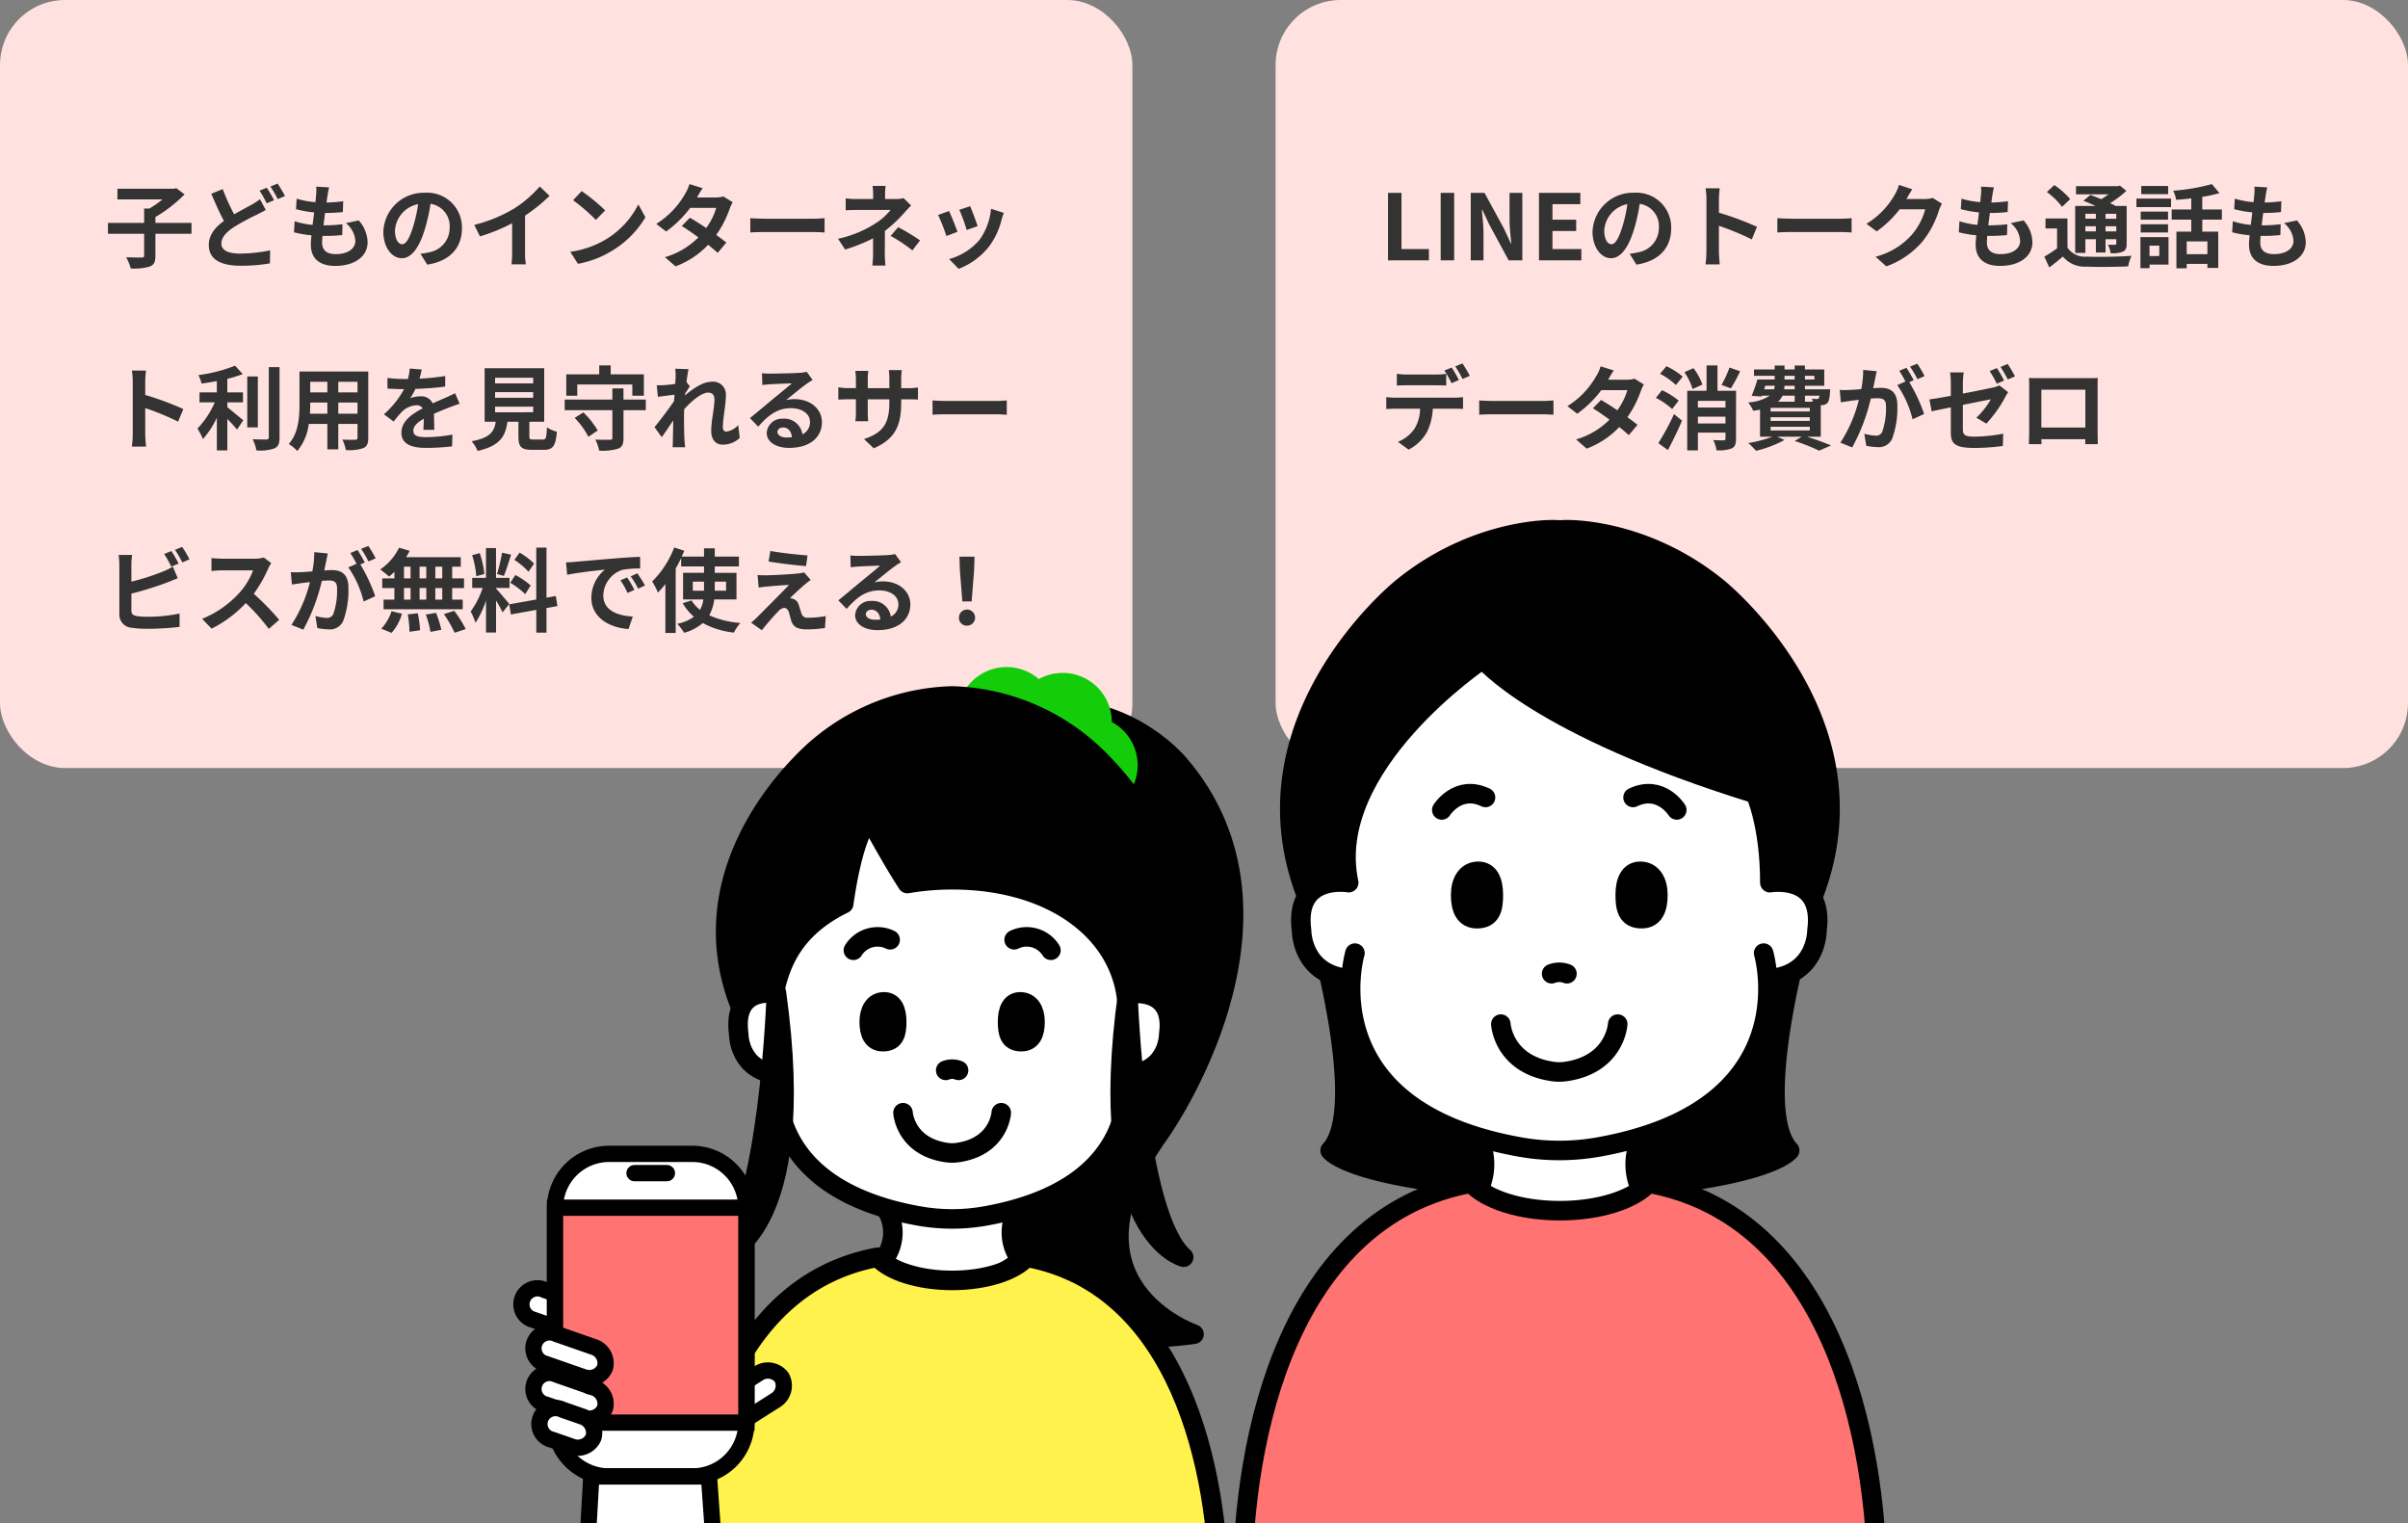
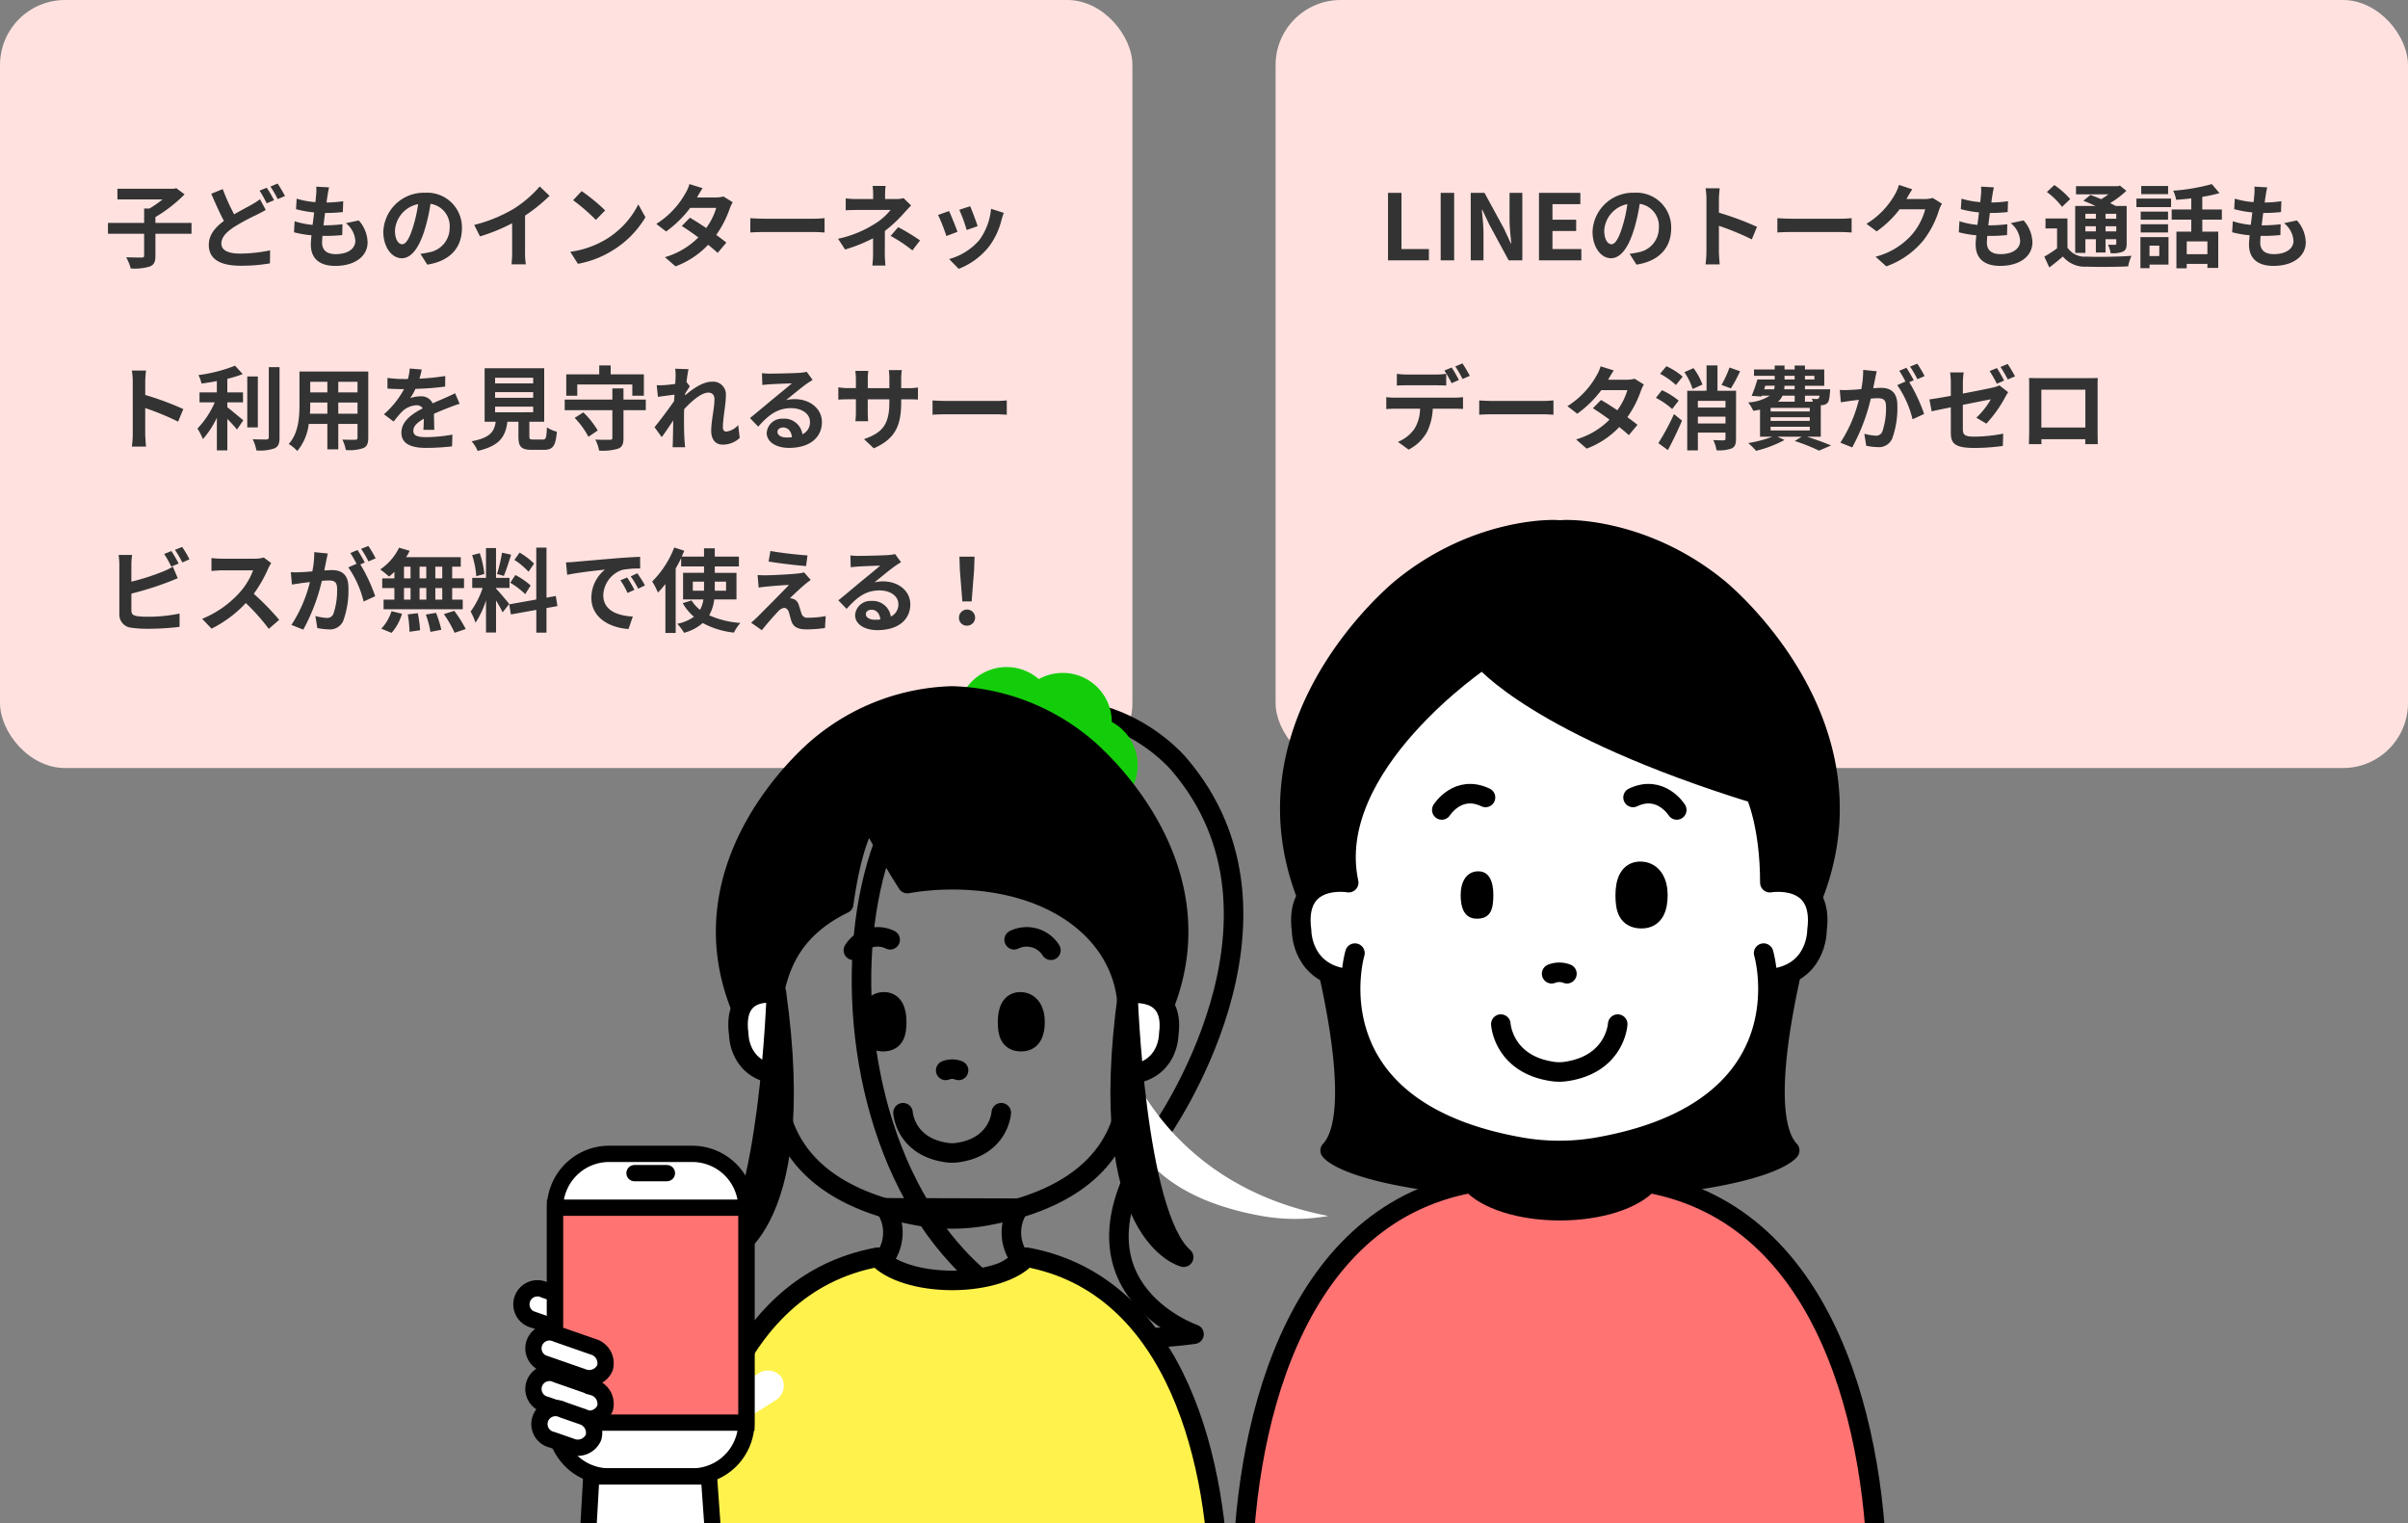
<svg xmlns="http://www.w3.org/2000/svg" width="370" height="234" viewBox="0 0 370 234">
  <rect x="0" y="0" width="370" height="234" fill="#808080" stroke="none" />
  <defs>
    <clipPath id="clip-path">
      <rect id="長方形_5190" data-name="長方形 5190" width="274" height="167" transform="translate(-0.499 0.273)" fill="none" />
    </clipPath>
  </defs>
  <g id="icon_recommend_01" transform="translate(0 0.477)">
    <g id="グループ_11082" data-name="グループ 11082" transform="translate(0 0)">
      <rect id="長方形_5191" data-name="長方形 5191" width="174" height="118" rx="10" transform="translate(0 -0.477)" fill="#ffe2e0" />
      <path id="パス_15601" data-name="パス 15601" d="M13.426,10.246H7.882v-.9a21.793,21.793,0,0,0,4.48-3.486l-1.274-.952L10.71,5H2.044V6.634h6.93a17.028,17.028,0,0,1-2,1.4H6.146v2.212H.588v1.666H6.146v3.332c0,.252-.1.322-.392.322-.322,0-1.4,0-2.366-.042a7.545,7.545,0,0,1,.7,1.722A8.265,8.265,0,0,0,7,16.952c.672-.266.882-.714.882-1.68v-3.36h5.544Zm4.8-5.194-1.764.714c.63,1.47,1.3,2.982,1.946,4.172-1.344.994-2.324,2.142-2.324,3.682,0,2.422,2.114,3.206,4.9,3.206a25.825,25.825,0,0,0,4.494-.364l.028-2a23.6,23.6,0,0,1-4.564.5c-1.946,0-2.926-.532-2.926-1.54,0-.98.784-1.778,1.946-2.548A33.846,33.846,0,0,1,23.436,9c.5-.252.952-.49,1.4-.742l-.882-1.652a10.524,10.524,0,0,1-1.3.84c-.658.378-1.652.882-2.674,1.484A31.073,31.073,0,0,1,18.228,5.052Zm6.762-.21-1.106.448a16.755,16.755,0,0,1,1.092,1.946L26.11,6.76A20.672,20.672,0,0,0,24.99,4.842ZM26.656,4.2,25.55,4.66a16.517,16.517,0,0,1,1.12,1.932l1.12-.476A22.048,22.048,0,0,0,26.656,4.2Zm7.91.588-1.974-.112a7.5,7.5,0,0,1-.014,1.246c-.028.322-.07.7-.112,1.134a13.221,13.221,0,0,1-2.884-.532l-.1,1.61a16.44,16.44,0,0,0,2.786.5c-.07.63-.154,1.288-.238,1.918a12.865,12.865,0,0,1-2.758-.56l-.1,1.694a15.664,15.664,0,0,0,2.688.462c-.056.574-.1,1.078-.1,1.414,0,2.338,1.554,3.29,3.752,3.29,3.066,0,4.97-1.512,4.97-3.626a5.218,5.218,0,0,0-1.358-3.36l-1.974.42A3.819,3.819,0,0,1,38.6,13c0,1.148-1.064,2.044-3.024,2.044-1.372,0-2.086-.616-2.086-1.778,0-.252.028-.6.056-1.022h.56c.882,0,1.694-.056,2.478-.126l.042-1.666a24.252,24.252,0,0,1-2.814.168h-.1c.07-.63.154-1.288.238-1.9a25.231,25.231,0,0,0,2.73-.14l.056-1.666a19.747,19.747,0,0,1-2.562.2c.056-.462.112-.84.154-1.078A12.531,12.531,0,0,1,34.566,4.786Zm20.412,6.286a5.331,5.331,0,0,0-5.656-5.46A6.22,6.22,0,0,0,42.9,11.6c0,2.366,1.288,4.074,2.842,4.074,1.526,0,2.73-1.736,3.57-4.564a28.313,28.313,0,0,0,.84-3.794,3.461,3.461,0,0,1,2.94,3.7A3.8,3.8,0,0,1,49.9,14.768a10.768,10.768,0,0,1-1.3.224l1.05,1.666C53.172,16.112,54.978,14.026,54.978,11.072Zm-10.29.35a4.407,4.407,0,0,1,3.556-4.06A21.014,21.014,0,0,1,47.5,10.75c-.574,1.89-1.12,2.772-1.708,2.772C45.248,13.522,44.688,12.836,44.688,11.422Zm12.18-.868.882,1.764A28.053,28.053,0,0,0,62.692,10.3v4.48a15.679,15.679,0,0,1-.1,1.834h2.212a9.625,9.625,0,0,1-.126-1.834V9.126a25.679,25.679,0,0,0,3.766-3.038L66.934,4.646a17.948,17.948,0,0,1-3.948,3.4A22.512,22.512,0,0,1,56.868,10.554ZM73.374,5.36l-1.316,1.4a29.109,29.109,0,0,1,3.5,3.024l1.428-1.456A28.275,28.275,0,0,0,73.374,5.36Zm-1.75,9.324L72.8,16.532a15.162,15.162,0,0,0,5.194-1.974,14.887,14.887,0,0,0,5.18-5.18L82.082,7.4a13.183,13.183,0,0,1-5.1,5.446A14.43,14.43,0,0,1,71.624,14.684ZM91.966,4.912l-2.03-.63a5.794,5.794,0,0,1-.644,1.456A13,13,0,0,1,84.84,10.4l1.512,1.162a16.839,16.839,0,0,0,3.7-3.626h4a9.937,9.937,0,0,1-1.54,3.094c-.882-.588-1.764-1.162-2.506-1.582L88.76,10.722c.714.448,1.638,1.078,2.548,1.75A11.893,11.893,0,0,1,86.17,15.51l1.624,1.414a13.173,13.173,0,0,0,5.012-3.318c.574.462,1.092.9,1.47,1.246l1.33-1.582c-.406-.336-.952-.742-1.554-1.176a16.031,16.031,0,0,0,2.072-4.032,6.586,6.586,0,0,1,.462-.994l-1.428-.882a4.445,4.445,0,0,1-1.218.154H91.1A15.081,15.081,0,0,1,91.966,4.912Zm7.322,4.606v2.2c.518-.042,1.456-.07,2.254-.07h7.518c.588,0,1.3.056,1.638.07v-2.2c-.364.028-.98.084-1.638.084h-7.518C100.814,9.6,99.792,9.56,99.288,9.518Zm20.79-4.956h-2a9.043,9.043,0,0,1,.084,1.288v.728h-2.422a13.171,13.171,0,0,1-1.792-.1V8.314c.434-.042,1.316-.056,1.82-.056h5.068a9.254,9.254,0,0,1-2.352,2.086,17.387,17.387,0,0,1-5.712,2.338l1.078,1.652a24.581,24.581,0,0,0,4.3-1.722v2.394a16.127,16.127,0,0,1-.112,1.792h2.016c-.042-.434-.1-1.232-.1-1.792,0-.882.014-2.408.014-3.528a21.127,21.127,0,0,0,2.94-2.744c.308-.336.728-.812,1.092-1.162l-1.162-1.134a4.2,4.2,0,0,1-1.162.14h-1.68V5.85A11.474,11.474,0,0,1,120.078,4.562Zm4.116,9.912,1.176-1.54a31.56,31.56,0,0,0-3.36-2.03l-1.162,1.344A22.019,22.019,0,0,1,124.194,14.474Zm8.876-6.79L131.4,8.23a23.32,23.32,0,0,1,1.134,3.108l1.68-.588C134.022,10.106,133.336,8.286,133.07,7.684Zm5.166,1.022-1.96-.63a9.575,9.575,0,0,1-1.792,4.8,9.42,9.42,0,0,1-4.648,2.926l1.47,1.5A10.933,10.933,0,0,0,136,13.83a11.289,11.289,0,0,0,1.9-4.1C137.984,9.448,138.068,9.154,138.236,8.706Zm-8.414-.28-1.68.6a28.279,28.279,0,0,1,1.274,3.234l1.708-.644C130.844,10.834,130.172,9.14,129.822,8.426ZM4.4,42.656a15.377,15.377,0,0,1-.14,1.96H6.44c-.056-.574-.126-1.554-.126-1.96V38.694a40.437,40.437,0,0,1,5.054,2.086l.8-1.932a45.725,45.725,0,0,0-5.852-2.17V34.606a15.221,15.221,0,0,1,.126-1.68H4.256a9.718,9.718,0,0,1,.14,1.68Zm14.532-4.844h2.408V36.286H18.928V34.2a18.2,18.2,0,0,0,2.366-.728l-1.176-1.288a23.642,23.642,0,0,1-5.628,1.442,5.224,5.224,0,0,1,.476,1.3c.756-.1,1.554-.224,2.352-.378v1.736h-2.66v1.526H17a13.561,13.561,0,0,1-2.66,4.032,9.37,9.37,0,0,1,.84,1.624,13.928,13.928,0,0,0,2.142-3.29V45.19h1.61V40.36c.56.574,1.148,1.2,1.484,1.638l.966-1.428c-.378-.294-1.764-1.484-2.45-2Zm4.69-3.976H21.994v7.826h1.624Zm1.68-1.428V43.174c0,.252-.112.336-.378.35-.294,0-1.19,0-2.1-.042a6.39,6.39,0,0,1,.574,1.722,6.894,6.894,0,0,0,2.786-.322c.574-.266.77-.728.77-1.694V32.408ZM35.98,39.562V37.84h2.954v1.722Zm-4.354,0c.028-.518.042-1.022.042-1.47V37.84H34.3v1.722Zm2.674-4.9v1.624H31.668V34.662Zm4.634,1.624H35.98V34.662h2.954Zm1.652-3.206H30.016v5c0,1.96-.126,4.452-1.652,6.132a6.15,6.15,0,0,1,1.316,1.078,8.017,8.017,0,0,0,1.764-4.158H34.3v3.906h1.68V41.13h2.954v2.1c0,.252-.1.336-.364.336s-1.176.014-1.96-.028a6.294,6.294,0,0,1,.532,1.6,6.5,6.5,0,0,0,2.688-.294c.56-.252.756-.7.756-1.6Zm8.218-.308-1.848-.154a7.783,7.783,0,0,1-.28,1.61H46a18.216,18.216,0,0,1-2.464-.168V35.7c.77.056,1.792.084,2.366.084h.182a13.739,13.739,0,0,1-3.094,3.864l1.5,1.12a16.119,16.119,0,0,1,1.3-1.54,3.41,3.41,0,0,1,2.184-.966,1.077,1.077,0,0,1,.98.476c-1.6.826-3.276,1.946-3.276,3.738s1.624,2.338,3.822,2.338a35.022,35.022,0,0,0,3.962-.238l.056-1.806a22.9,22.9,0,0,1-3.976.392c-1.372,0-2.03-.21-2.03-.98,0-.7.56-1.246,1.61-1.848-.014.616-.028,1.288-.07,1.708h1.68c-.014-.644-.042-1.68-.056-2.464.854-.392,1.652-.7,2.282-.952.476-.182,1.218-.462,1.666-.588l-.7-1.624c-.518.266-1.008.49-1.554.728-.574.252-1.162.49-1.89.826a1.9,1.9,0,0,0-1.862-1.078,4.744,4.744,0,0,0-1.582.28,9.775,9.775,0,0,0,.8-1.428,41.706,41.706,0,0,0,4.564-.35l.014-1.624a35.444,35.444,0,0,1-3.962.406A13.393,13.393,0,0,0,48.8,32.772Zm11.27,5.7h5.852v.868H60.074Zm0-2.226h5.852v.868H60.074Zm0-2.212h5.852V34.9H60.074Zm5.88,9.492c-.532,0-.616-.056-.616-.5V40.794H67.62V32.576H58.464v8.218h1.708c-.238,1.526-.84,2.464-3.71,3a5.276,5.276,0,0,1,.924,1.484c3.458-.784,4.284-2.254,4.578-4.48h1.694v2.24c0,1.568.392,2.072,2.058,2.072h1.848c1.386,0,1.82-.574,2-2.786a5.3,5.3,0,0,1-1.526-.658c-.07,1.624-.154,1.862-.63,1.862ZM72.7,35.068h8.456V36.8h1.778v-3.29h-5.1V32.142H76.076v1.372H71.008V36.8H72.7ZM72.3,40.206a12.211,12.211,0,0,1,2.114,2.9l1.428-.966a12.754,12.754,0,0,0-2.212-2.786ZM83.23,37.392H79.8V35.67H78.092v1.722H70.77v1.624h7.322v4.242c0,.238-.1.308-.392.308s-1.316.014-2.226-.028a6.246,6.246,0,0,1,.588,1.694,8.341,8.341,0,0,0,2.9-.294c.644-.252.84-.7.84-1.652v-4.27h3.43Zm4.578-3.486c0,.154-.028.546-.056,1.078-.6.084-1.218.154-1.624.182a12.028,12.028,0,0,1-1.218.014l.182,1.792c.784-.112,1.862-.252,2.548-.336-.014.336-.042.672-.07.994-.8,1.176-2.2,3.024-3,4L85.68,43.16c.49-.658,1.176-1.68,1.764-2.562-.014,1.176-.028,1.988-.056,3.08,0,.224-.014.714-.042,1.036h1.932c-.042-.322-.084-.826-.1-1.078C89.1,42.32,89.1,41.144,89.1,40c0-.364.014-.742.028-1.134,1.148-1.26,2.66-2.548,3.7-2.548.588,0,.952.35.952,1.036,0,1.274-.5,3.332-.5,4.844,0,1.358.7,2.114,1.75,2.114a3.731,3.731,0,0,0,2.632-1.036L97.426,41.3a2.9,2.9,0,0,1-1.82,1.008c-.35,0-.532-.266-.532-.63,0-1.442.462-3.5.462-4.956a1.956,1.956,0,0,0-2.2-2.072c-1.358,0-2.968,1.134-4.074,2.1.014-.112.014-.21.028-.308.238-.364.518-.826.714-1.078l-.518-.672c.1-.868.224-1.582.308-1.974l-2.044-.07A7.73,7.73,0,0,1,87.808,33.906Zm15.652,8.442c0-.35.336-.672.868-.672.756,0,1.274.588,1.358,1.5a7.309,7.309,0,0,1-.812.042C104.034,43.216,103.46,42.866,103.46,42.348Zm-2.38-9.016.056,1.82c.322-.042.77-.084,1.148-.112.742-.042,2.674-.126,3.388-.14-.686.6-2.142,1.778-2.926,2.422-.826.686-2.52,2.114-3.514,2.912l1.274,1.316c1.5-1.708,2.9-2.842,5.04-2.842,1.652,0,2.912.854,2.912,2.114a2.029,2.029,0,0,1-1.162,1.9,2.8,2.8,0,0,0-2.982-2.394,2.346,2.346,0,0,0-2.506,2.184c0,1.4,1.47,2.3,3.416,2.3,3.388,0,5.068-1.75,5.068-3.962,0-2.044-1.806-3.528-4.186-3.528a5.469,5.469,0,0,0-1.33.154c.882-.7,2.352-1.932,3.108-2.464.322-.238.658-.434.98-.644l-.91-1.246a6.117,6.117,0,0,1-1.064.154c-.8.07-3.794.126-4.536.126A9.715,9.715,0,0,1,101.08,33.332Zm21.392,4.48V37.35h1.036c.742,0,1.232.014,1.54.042V35.53a8.3,8.3,0,0,1-1.54.1h-1.036v-1.47a8.82,8.82,0,0,1,.1-1.3h-2a9.239,9.239,0,0,1,.084,1.3v1.47h-3.318V34.242a8.556,8.556,0,0,1,.084-1.26H115.43c.042.42.084.854.084,1.26v1.386h-1.19a9.094,9.094,0,0,1-1.512-.126v1.9c.308-.028.812-.056,1.512-.056h1.19v1.9a11.322,11.322,0,0,1-.084,1.47h1.96c-.014-.28-.056-.854-.056-1.47v-1.9h3.318v.532c0,3.444-1.19,4.648-3.892,5.586l1.5,1.414C121.632,43.4,122.472,41.284,122.472,37.812Zm4.816-.294v2.2c.518-.042,1.456-.07,2.254-.07h7.518c.588,0,1.3.056,1.638.07v-2.2c-.364.028-.98.084-1.638.084h-7.518C128.814,37.6,127.792,37.56,127.288,37.518ZM10.332,60.66l-1.106.448a16.755,16.755,0,0,1,1.092,1.946l1.134-.476C11.186,62.06,10.682,61.178,10.332,60.66Zm1.652-.63-1.106.448a14.843,14.843,0,0,1,1.134,1.932l1.106-.476A15.454,15.454,0,0,0,11.984,60.03ZM4.3,61.262H2.226a11.584,11.584,0,0,1,.112,1.456v7.63a2.02,2.02,0,0,0,1.918,2.1,15.584,15.584,0,0,0,2.352.154,39.783,39.783,0,0,0,4.984-.294V70.264a23.718,23.718,0,0,1-4.872.49A13.094,13.094,0,0,1,5.1,70.67c-.63-.126-.91-.28-.91-.882V67.2A48.322,48.322,0,0,0,9.674,65.49c.462-.168,1.092-.434,1.638-.658l-.756-1.778a9.054,9.054,0,0,1-1.526.756,35.307,35.307,0,0,1-4.844,1.554V62.718A10.517,10.517,0,0,1,4.3,61.262Zm21.378,1.246-1.148-.854a5.018,5.018,0,0,1-1.442.182H18.144a15.641,15.641,0,0,1-1.652-.1v1.988c.294-.014,1.064-.1,1.652-.1H22.89a10.847,10.847,0,0,1-2.086,3.43,15.694,15.694,0,0,1-5.74,4.018l1.442,1.512a18.441,18.441,0,0,0,5.264-3.934A31.926,31.926,0,0,1,25.3,72.616l1.6-1.386a39.357,39.357,0,0,0-3.906-4,20.583,20.583,0,0,0,2.2-3.85A6.615,6.615,0,0,1,25.676,62.508Zm8.694-1.47-2.086-.21a14.248,14.248,0,0,1-.294,2.954c-.714.07-1.372.112-1.806.126a13.368,13.368,0,0,1-1.5,0l.168,1.9c.434-.07,1.162-.168,1.568-.238.252-.028.7-.084,1.2-.14a21.423,21.423,0,0,1-2.842,6.58l1.82.728a29.5,29.5,0,0,0,2.856-7.5c.406-.028.756-.056.98-.056.868,0,1.358.154,1.358,1.274a11.111,11.111,0,0,1-.574,3.878,1.027,1.027,0,0,1-1.05.6,8.09,8.09,0,0,1-1.708-.294l.294,1.848a9.2,9.2,0,0,0,1.68.2,2.225,2.225,0,0,0,2.3-1.288,13.717,13.717,0,0,0,.8-5.138c0-2.016-1.05-2.674-2.534-2.674-.294,0-.7.028-1.176.056.1-.5.21-1.022.294-1.442C34.188,61.85,34.286,61.4,34.37,61.038Zm6.23-1.162-1.12.448a15.834,15.834,0,0,1,1.134,1.932l1.106-.476A18.624,18.624,0,0,0,40.6,59.876Zm-1.666.63-1.106.462a15.478,15.478,0,0,1,.952,1.652l-1.26.546a15.745,15.745,0,0,1,2.352,5.25L41.65,67.6a25.4,25.4,0,0,0-2.282-4.886l.686-.294C39.788,61.906,39.284,61.024,38.934,60.506Zm13.02,4.354H50.89V63.068h1.064Zm0,3.262H50.89V66.344h1.064Zm-5.88-1.778h1.008v1.778H46.074Zm3.43,0v1.778H48.468V66.344ZM48.468,64.86V63.068H49.5V64.86Zm-2.394-1.792h1.008V64.86H46.074ZM44.6,64.86H42.728v1.484H44.6v1.778H42.938v1.484H55.1V68.122H53.48V66.344H55.3V64.86H53.48V63.068H54.8V61.6H46.4a7.536,7.536,0,0,0,.546-.98l-1.624-.476a8.609,8.609,0,0,1-2.9,3.346,15.418,15.418,0,0,1,1.358,1.092,9.62,9.62,0,0,0,.826-.728Zm-.434,8.372a7.661,7.661,0,0,0,1.6-2.94l-1.61-.392a6.9,6.9,0,0,1-1.568,2.688Zm2.492-2.842a17.771,17.771,0,0,1,.266,2.674l1.624-.238a18.314,18.314,0,0,0-.35-2.618Zm2.772.028a14.919,14.919,0,0,1,.714,2.66l1.666-.322a15.6,15.6,0,0,0-.812-2.6Zm2.772-.07a18.032,18.032,0,0,1,1.652,2.87l1.708-.574a18.99,18.99,0,0,0-1.764-2.8Zm13.86-7.756A10.521,10.521,0,0,0,63.84,60.9l-.8,1.12a11.264,11.264,0,0,1,2.17,1.82ZM62.4,65.532a11.84,11.84,0,0,1,2.3,1.75l.84-1.33a11.692,11.692,0,0,0-2.352-1.61Zm-1.26-4.62a26.042,26.042,0,0,1-.77,3.276l1.05.294c.35-.812.756-2.142,1.12-3.262Zm-2.716,3.276a14.037,14.037,0,0,0-.714-3.206l-1.162.308a13.844,13.844,0,0,1,.63,3.234Zm3.822,4.606c-.294-.392-1.624-1.96-2.03-2.366v-.1h2.072V64.776H60.214V60.2h-1.54v4.578H56.56V66.33h1.6a12.961,12.961,0,0,1-1.848,3.626,9.893,9.893,0,0,1,.756,1.722,14.368,14.368,0,0,0,1.61-3.444v4.942h1.54V68.262a18.7,18.7,0,0,1,1.008,1.82Zm7.406.322L69.4,67.562l-1.428.266v-7.7H66.4v7.98l-4.158.742L62.5,70.4l3.906-.7v3.5H67.97v-3.78Zm1.316-6.72.182,1.918c1.624-.35,4.48-.658,5.8-.8a5.6,5.6,0,0,0-2.086,4.326c0,3.038,2.772,4.606,5.712,4.8l.658-1.918c-2.38-.126-4.536-.952-4.536-3.262a4.254,4.254,0,0,1,2.968-3.92,14.544,14.544,0,0,1,2.7-.2l-.014-1.792c-.994.042-2.52.126-3.962.252-2.562.21-4.872.42-6.048.518C72.072,62.354,71.526,62.382,70.966,62.4ZM80.36,64.72l-1.036.434A10.8,10.8,0,0,1,80.416,67.1l1.064-.476A17.377,17.377,0,0,0,80.36,64.72Zm1.568-.644-1.022.476a12.315,12.315,0,0,1,1.148,1.89l1.05-.5A20.942,20.942,0,0,0,81.928,64.076Zm8.526,2.674V65.364h1.722V66.75Zm5.11-1.386V66.75H93.828V65.364Zm1.6,2.73V64.006H93.828v-.98h3.71V61.514h-3.71V60.24H92.176v1.274H88.76c.126-.308.252-.6.378-.9l-1.54-.5a14.86,14.86,0,0,1-3.388,5.222,11.018,11.018,0,0,1,.882,1.708,15.46,15.46,0,0,0,1.148-1.316v7.518h1.582v-9.9c.308-.532.588-1.064.84-1.61v1.288h3.514v.98h-3.22v4.088h3.122a4.55,4.55,0,0,1-.518,1.6,5.772,5.772,0,0,1-1.3-1.442l-1.358.42a8.064,8.064,0,0,0,1.722,2.086,6.457,6.457,0,0,1-2.548,1.078,9.144,9.144,0,0,1,1.036,1.386,7.179,7.179,0,0,0,2.87-1.5,12.853,12.853,0,0,0,4.788,1.47,6.877,6.877,0,0,1,.994-1.484,14.038,14.038,0,0,1-4.788-1.176,6.622,6.622,0,0,0,.77-2.436Zm5.208-7.448L102.1,62.27c1.666.28,4.284.588,5.754.7l.224-1.638C106.624,61.234,103.936,60.94,102.368,60.646Zm6.2,4.452-1.022-1.162a4.487,4.487,0,0,1-.8.154c-1.162.154-4.34.294-5,.294a12.392,12.392,0,0,1-1.344-.042l.168,1.932c.294-.042.714-.112,1.2-.154.8-.07,2.478-.224,3.458-.252-1.274,1.344-4.144,4.2-4.858,4.928-.378.364-.714.658-.966.868l1.652,1.162c.966-1.232,2.016-2.38,2.492-2.87a1.486,1.486,0,0,1,.924-.56c.28,0,.588.182.742.672.1.35.266,1.008.406,1.428.35.91,1.064,1.2,2.394,1.2a20.445,20.445,0,0,0,2.744-.21l.112-1.834a14.438,14.438,0,0,1-2.744.252.89.89,0,0,1-.98-.658c-.126-.364-.28-.9-.406-1.274a1.329,1.329,0,0,0-.84-.952,1.537,1.537,0,0,0-.532-.1c.336-.364,1.638-1.568,2.282-2.114C107.912,65.6,108.206,65.35,108.57,65.1Zm8.47,5.25c0-.35.336-.672.868-.672.756,0,1.274.588,1.358,1.5a7.309,7.309,0,0,1-.812.042C117.614,71.216,117.04,70.866,117.04,70.348Zm-2.38-9.016.056,1.82c.322-.042.77-.084,1.148-.112.742-.042,2.674-.126,3.388-.14-.686.6-2.142,1.778-2.926,2.422-.826.686-2.52,2.114-3.514,2.912l1.274,1.316c1.5-1.708,2.9-2.842,5.04-2.842,1.652,0,2.912.854,2.912,2.114a2.029,2.029,0,0,1-1.162,1.9,2.8,2.8,0,0,0-2.982-2.394,2.346,2.346,0,0,0-2.506,2.184c0,1.4,1.47,2.3,3.416,2.3,3.388,0,5.068-1.75,5.068-3.962,0-2.044-1.806-3.528-4.186-3.528a5.469,5.469,0,0,0-1.33.154c.882-.7,2.352-1.932,3.108-2.464.322-.238.658-.434.98-.644l-.91-1.246a6.117,6.117,0,0,1-1.064.154c-.8.07-3.794.126-4.536.126A9.715,9.715,0,0,1,114.66,61.332Zm17.206,7.07h1.428l.378-4.788.07-2.086h-2.324l.07,2.086Zm.714,3.724a1.239,1.239,0,1,0-1.232-1.232A1.191,1.191,0,0,0,132.58,72.126Z" transform="translate(16 23.523)" fill="#333" />
    </g>
    <g id="グループ_11081" data-name="グループ 11081" transform="translate(196 0)">
      <rect id="長方形_5192" data-name="長方形 5192" width="174" height="118" rx="10" transform="translate(0 -0.477)" fill="#ffe2e0" />
      <path id="パス_15600" data-name="パス 15600" d="M1.274,16H7.56V14.264H3.346V5.626H1.274Zm8.092,0h2.072V5.626H9.366Zm4.62,0h1.96V11.842c0-1.19-.154-2.492-.252-3.612h.07l1.05,2.226,3,5.544h2.1V5.626H19.95V9.77c0,1.176.168,2.548.266,3.626h-.07l-1.036-2.24L16.1,5.626H13.986Zm10.486,0h6.51V14.264H26.544V11.492h3.64V9.756h-3.64V7.362h4.284V5.626H24.472Zm20.314-4.928a5.331,5.331,0,0,0-5.656-5.46A6.22,6.22,0,0,0,32.7,11.6c0,2.366,1.288,4.074,2.842,4.074,1.526,0,2.73-1.736,3.57-4.564a28.313,28.313,0,0,0,.84-3.794,3.461,3.461,0,0,1,2.94,3.7A3.8,3.8,0,0,1,39.7,14.768a10.768,10.768,0,0,1-1.3.224l1.05,1.666C42.98,16.112,44.786,14.026,44.786,11.072Zm-10.29.35a4.407,4.407,0,0,1,3.556-4.06,21.014,21.014,0,0,1-.742,3.388c-.574,1.89-1.12,2.772-1.708,2.772C35.056,13.522,34.5,12.836,34.5,11.422ZM50.2,14.656a15.377,15.377,0,0,1-.14,1.96h2.184c-.056-.574-.126-1.554-.126-1.96V10.694a40.437,40.437,0,0,1,5.054,2.086l.8-1.932a45.725,45.725,0,0,0-5.852-2.17V6.606a15.221,15.221,0,0,1,.126-1.68H50.064a9.718,9.718,0,0,1,.14,1.68ZM61.1,9.518v2.2c.518-.042,1.456-.07,2.254-.07h7.518c.588,0,1.3.056,1.638.07v-2.2c-.364.028-.98.084-1.638.084H63.35C62.622,9.6,61.6,9.56,61.1,9.518ZM81.83,5.08l-2.044-.672a6.736,6.736,0,0,1-.63,1.47,12.327,12.327,0,0,1-4.368,4.508l1.568,1.162A15.958,15.958,0,0,0,79.884,8.16h3.934a9.952,9.952,0,0,1-1.988,3.822,11.157,11.157,0,0,1-5.642,3.458l1.652,1.484A13.072,13.072,0,0,0,83.5,12.976,14.607,14.607,0,0,0,85.932,8.3a5.605,5.605,0,0,1,.462-1.008L84.966,6.41a4.489,4.489,0,0,1-1.218.168H80.934c.014-.028.028-.042.042-.07C81.144,6.2,81.508,5.57,81.83,5.08Zm12.544-.294L92.4,4.674a7.5,7.5,0,0,1-.014,1.246c-.028.322-.07.7-.112,1.134a13.221,13.221,0,0,1-2.884-.532l-.1,1.61a16.44,16.44,0,0,0,2.786.5c-.07.63-.154,1.288-.238,1.918a12.865,12.865,0,0,1-2.758-.56l-.1,1.694a15.664,15.664,0,0,0,2.688.462c-.056.574-.1,1.078-.1,1.414,0,2.338,1.554,3.29,3.752,3.29,3.066,0,4.97-1.512,4.97-3.626a5.218,5.218,0,0,0-1.358-3.36l-1.974.42A3.819,3.819,0,0,1,98.406,13c0,1.148-1.064,2.044-3.024,2.044-1.372,0-2.086-.616-2.086-1.778,0-.252.028-.6.056-1.022h.56c.882,0,1.694-.056,2.478-.126l.042-1.666a24.252,24.252,0,0,1-2.814.168h-.1c.07-.63.154-1.288.238-1.9a25.231,25.231,0,0,0,2.73-.14l.056-1.666a19.747,19.747,0,0,1-2.562.2c.056-.462.112-.84.154-1.078A12.532,12.532,0,0,1,94.374,4.786Zm15.666,4.06V9.6h-1.61V8.846Zm3.136.756h-1.652V8.846h1.652Zm-1.652,1.946v-.784h1.652v.784Zm-3.094,0v-.784h1.61v.784Zm0,1.2h1.61V14.8h1.484V12.752h1.652V13.4c0,.14-.042.2-.21.21-.14,0-.63,0-1.064-.014a4.552,4.552,0,0,1,.406,1.3,4.213,4.213,0,0,0,1.89-.238c.448-.224.574-.574.574-1.246V7.642h-1.694c-.238-.14-.532-.28-.84-.434a15.935,15.935,0,0,0,2.492-1.89l-.994-.8-.322.084h-6.426v1.26h4.984a12.935,12.935,0,0,1-1.12.742c-.574-.252-1.162-.476-1.652-.658l-1.078.9c.574.224,1.246.5,1.876.8h-3.136v7.21h1.568Zm-2.338-6.16a11.991,11.991,0,0,0-2.436-2.156L102.508,5.5a11.365,11.365,0,0,1,2.338,2.282Zm-.42,2.982H102.3V11.1h1.778v3.052a19.269,19.269,0,0,1-1.96,1.274l.77,1.666c.784-.588,1.442-1.134,2.086-1.68a4.343,4.343,0,0,0,3.626,1.554c1.708.07,4.676.042,6.4-.042a6.88,6.88,0,0,1,.518-1.624c-1.918.154-5.236.2-6.9.126a3.2,3.2,0,0,1-2.94-1.386Zm15.47-5h-4.13v1.26h4.13Zm-1.358,9.17v1.6h-1.5v-1.6ZM121.2,12.43h-4.312V17.2h1.4v-.546H121.2Zm-4.27-.714h4.2v-1.26h-4.2Zm4.2-3.206h-4.2V9.756h4.2Zm-4.858-.686h5.32V6.508h-5.32Zm10.906,7.224H124v-1.96h3.178ZM129.4,9.742V8.188h-3.01V6.242a21.289,21.289,0,0,0,2.646-.574l-1.176-1.386A30.6,30.6,0,0,1,121.926,5.3a5.448,5.448,0,0,1,.448,1.4c.742-.056,1.54-.126,2.324-.224V8.188h-3.01V9.742h3.01V11.59h-2.282v5.628H124v-.672h3.178v.616h1.666V11.59h-2.45V9.742Zm6.972-4.956L134.4,4.674a7.5,7.5,0,0,1-.014,1.246c-.028.322-.07.7-.112,1.134a13.221,13.221,0,0,1-2.884-.532l-.1,1.61a16.44,16.44,0,0,0,2.786.5c-.07.63-.154,1.288-.238,1.918a12.865,12.865,0,0,1-2.758-.56l-.1,1.694a15.664,15.664,0,0,0,2.688.462c-.056.574-.1,1.078-.1,1.414,0,2.338,1.554,3.29,3.752,3.29,3.066,0,4.97-1.512,4.97-3.626a5.218,5.218,0,0,0-1.358-3.36l-1.974.42A3.819,3.819,0,0,1,140.406,13c0,1.148-1.064,2.044-3.024,2.044-1.372,0-2.086-.616-2.086-1.778,0-.252.028-.6.056-1.022h.56c.882,0,1.694-.056,2.478-.126l.042-1.666a24.252,24.252,0,0,1-2.814.168h-.1c.07-.63.154-1.288.238-1.9a25.232,25.232,0,0,0,2.73-.14l.056-1.666a19.747,19.747,0,0,1-2.562.2c.056-.462.112-.84.154-1.078A12.534,12.534,0,0,1,136.374,4.786ZM2.632,33.43v1.806c.42-.028,1.022-.042,1.5-.042H8.708c.49,0,1.036.014,1.512.042V33.43a10.989,10.989,0,0,1-1.512.112H4.13A10.475,10.475,0,0,1,2.632,33.43ZM1.008,37.014v1.834c.392-.028.938-.056,1.344-.056H6.2a6.016,6.016,0,0,1-.868,3.094,5.717,5.717,0,0,1-2.534,2l1.638,1.19A6.635,6.635,0,0,0,7.252,42.39a8.882,8.882,0,0,0,.9-3.6h3.374c.392,0,.924.014,1.274.042v-1.82a10.588,10.588,0,0,1-1.274.084H2.352A10.659,10.659,0,0,1,1.008,37.014Zm10.052-4.55-1.12.462a17.825,17.825,0,0,1,1.106,1.946l1.12-.49C11.9,33.864,11.41,32.982,11.06,32.464Zm1.652-.63-1.106.462a16.517,16.517,0,0,1,1.12,1.932l1.12-.49A21.9,21.9,0,0,0,12.712,31.834Zm2.576,5.684v2.2c.518-.042,1.456-.07,2.254-.07H25.06c.588,0,1.3.056,1.638.07v-2.2c-.364.028-.98.084-1.638.084H17.542C16.814,37.6,15.792,37.56,15.288,37.518Zm20.678-4.606-2.03-.63a5.794,5.794,0,0,1-.644,1.456A13,13,0,0,1,28.84,38.4l1.512,1.162a16.838,16.838,0,0,0,3.7-3.626h4a9.937,9.937,0,0,1-1.54,3.094c-.882-.588-1.764-1.162-2.506-1.582L32.76,38.722c.714.448,1.638,1.078,2.548,1.75A11.893,11.893,0,0,1,30.17,43.51l1.624,1.414a13.173,13.173,0,0,0,5.012-3.318c.574.462,1.092.9,1.47,1.246l1.33-1.582c-.406-.336-.952-.742-1.554-1.176a16.031,16.031,0,0,0,2.072-4.032,6.586,6.586,0,0,1,.462-.994l-1.428-.882a4.445,4.445,0,0,1-1.218.154H35.1A15.082,15.082,0,0,1,35.966,32.912Zm17.78-.448a16.094,16.094,0,0,1-1.232,2.674l1.442.532a21.159,21.159,0,0,0,1.414-2.632ZM44.282,45.148c.756-1.414,1.526-3.024,2.17-4.522L45.22,39.618a38.264,38.264,0,0,1-2.408,4.466Zm1.652-7.6a11.794,11.794,0,0,0-2.562-1.6l-.938,1.176a11.682,11.682,0,0,1,2.506,1.722ZM43.078,33.43a11.1,11.1,0,0,1,2.436,1.722l1.036-1.288a10.139,10.139,0,0,0-2.506-1.6Zm6.51,1.652a9.579,9.579,0,0,0-1.372-2.52l-1.4.616a9.713,9.713,0,0,1,1.26,2.59Zm-.7,5.978V40.01H53.13v1.05Zm4.242-3.472V38.61H48.888V37.588Zm1.624-1.554H51.9V32.142h-1.68v3.892H47.25V45.19h1.638V42.46H53.13v.924c0,.182-.07.252-.28.266s-.952,0-1.6-.042a5.535,5.535,0,0,1,.5,1.568,5.5,5.5,0,0,0,2.324-.28c.532-.252.672-.686.672-1.5Zm5.306,5.53h6.02v.574H60.06Zm3.7-4.774v.924H61.208a2.838,2.838,0,0,0,.686-.924Zm-4.508-1.526h1.428a1.717,1.717,0,0,1-.084.546H59.066ZM62.2,33.738h1.554v.56H62.2Zm4.592,0v.56H65.338v-.56ZM63.756,35.81h-1.6l.042-.546h1.554Zm3.822.98a.854.854,0,0,1-.126.406.321.321,0,0,1-.294.1,4.131,4.131,0,0,1-.77-.042,2.925,2.925,0,0,1,.168.462H65.338V36.79Zm-1.5,2.422H60.06v-.546h6.02Zm0,1.456H60.06v-.56h6.02Zm1.694,2.422V38.26c.084,0,.154-.014.21-.014a1.247,1.247,0,0,0,.812-.336c.238-.252.322-.756.392-1.666.014-.154.028-.434.028-.434H65.338v-.546h2.968V32.758H65.338v-.6H63.756v.6H62.2v-.6H60.69v.6H57.512v.98H60.69v.56H58.03a21.156,21.156,0,0,1-.882,2.52l1.512.1.042-.126h1.232a6.789,6.789,0,0,1-3.318,1.036,6.471,6.471,0,0,1,.784,1.288c.378-.056.714-.112,1.036-.182V43.09h1.9a19.007,19.007,0,0,1-3.71.98,10.757,10.757,0,0,1,1.2,1.19A17.892,17.892,0,0,0,62.2,43.594l-1.106-.5h3.738l-1.064.658a29.538,29.538,0,0,1,3.738,1.484l1.848-.8c-.882-.378-2.352-.91-3.7-1.344Zm8.6-10.052-2.086-.21a14.248,14.248,0,0,1-.294,2.954c-.714.07-1.372.112-1.806.126a13.368,13.368,0,0,1-1.5,0l.168,1.9c.434-.07,1.162-.168,1.568-.238.252-.028.7-.084,1.2-.14a21.423,21.423,0,0,1-2.842,6.58l1.82.728a29.505,29.505,0,0,0,2.856-7.5c.406-.028.756-.056.98-.056.868,0,1.358.154,1.358,1.274a11.111,11.111,0,0,1-.574,3.878,1.027,1.027,0,0,1-1.05.6,8.09,8.09,0,0,1-1.708-.294l.294,1.848a9.2,9.2,0,0,0,1.68.2,2.225,2.225,0,0,0,2.3-1.288,13.717,13.717,0,0,0,.8-5.138c0-2.016-1.05-2.674-2.534-2.674-.294,0-.7.028-1.176.056.1-.5.21-1.022.294-1.442C76.188,33.85,76.286,33.4,76.37,33.038Zm6.23-1.162-1.12.448a15.833,15.833,0,0,1,1.134,1.932l1.106-.476A18.625,18.625,0,0,0,82.6,31.876Zm-1.666.63-1.106.462a15.479,15.479,0,0,1,.952,1.652l-1.26.546a15.744,15.744,0,0,1,2.352,5.25L83.65,39.6a25.4,25.4,0,0,0-2.282-4.886l.686-.294C81.788,33.906,81.284,33.024,80.934,32.506Zm13.9.042-1.12.462a17.825,17.825,0,0,1,1.106,1.946l1.12-.49C95.676,33.948,95.186,33.066,94.836,32.548Zm1.652-.63-1.106.462A16.336,16.336,0,0,1,96.5,34.3l1.12-.476A21.9,21.9,0,0,0,96.488,31.918ZM87.752,42.4c0,1.652.462,2.422,3.64,2.422a32.954,32.954,0,0,0,4.354-.308l.056-1.89a24.181,24.181,0,0,1-4.424.462c-1.526,0-1.778-.308-1.778-1.176V38.2c1.974-.392,3.864-.77,4.3-.854a12.061,12.061,0,0,1-2.226,2.828l1.54.91a19.685,19.685,0,0,0,2.9-4.074c.126-.252.322-.56.448-.756l-1.344-1.05a4.1,4.1,0,0,1-.994.336c-.63.14-2.59.546-4.62.924V34.83a11.557,11.557,0,0,1,.126-1.61H87.64a11.785,11.785,0,0,1,.112,1.61v1.988c-1.386.252-2.618.462-3.29.546l.35,1.834c.588-.14,1.694-.364,2.94-.616Zm12.012-8.33c.028.392.028.966.028,1.358v6.846c0,.672-.042,1.89-.042,1.96h1.932c0-.042,0-.364-.014-.756h6.748c0,.406-.014.728-.014.756h1.932c0-.056-.028-1.4-.028-1.946v-6.86c0-.42,0-.938.028-1.358-.5.028-1.036.028-1.386.028h-7.7C100.87,34.1,100.338,34.088,99.764,34.074Zm1.9,1.806h6.762v5.81h-6.762Z" transform="translate(16 23.523)" fill="#333" />
    </g>
    <g id="グループ_11080" data-name="グループ 11080" transform="translate(49.499 66.25)">
      <g id="グループ_11079" data-name="グループ 11079" transform="translate(0 0)" clip-path="url(#clip-path)">
-         <path id="パス_15434" data-name="パス 15434" d="M140.145,141.089s-21.992-7.538-5.267-30.935c0,0,23.464-32.85,2.9-56.7,0,0-15.593-18.675-37.381,0s-14.127,95.294,39.745,87.632" transform="translate(-6.176 -2.837)" />
        <path id="パス_15435" data-name="パス 15435" d="M140.145,141.089s-21.992-7.538-5.267-30.935c0,0,23.464-32.85,2.9-56.7,0,0-15.593-18.675-37.381,0S86.273,148.751,140.145,141.089Z" transform="translate(-6.176 -2.837)" fill="none" stroke="#000" stroke-linecap="round" stroke-linejoin="round" stroke-width="3" />
        <path id="パス_15436" data-name="パス 15436" d="M129.434,46.567a7.542,7.542,0,1,1-7.542-7.542,7.541,7.541,0,0,1,7.542,7.542" transform="translate(-8.102 -2.37)" fill="#14cd0a" />
        <path id="パス_15437" data-name="パス 15437" d="M120.1,45.595a7.542,7.542,0,1,1-7.542-7.542,7.541,7.541,0,0,1,7.542,7.542" transform="translate(-7.391 -2.296)" fill="#14cd0a" />
        <path id="パス_15438" data-name="パス 15438" d="M133.739,53.758a7.542,7.542,0,1,1-7.542-7.542,7.541,7.541,0,0,1,7.542,7.542" transform="translate(-8.429 -2.917)" fill="#14cd0a" />
-         <path id="パス_15439" data-name="パス 15439" d="M93.023,128.036a6.783,6.783,0,0,1-.391,8.01s8.482,9.567,21.235,0a6.785,6.785,0,0,1-.391-8.01l-20.641-.058" transform="translate(-6.449 -9.141)" fill="#fff" />
        <path id="パス_15440" data-name="パス 15440" d="M93.023,128.036a6.783,6.783,0,0,1-.391,8.01s8.482,9.567,21.235,0a6.785,6.785,0,0,1-.391-8.01l-20.641-.058" transform="translate(-6.449 -9.141)" fill="none" stroke="#000" stroke-linecap="round" stroke-linejoin="round" stroke-width="3" />
-         <path id="パス_15441" data-name="パス 15441" d="M128.145,99.1a28.152,28.152,0,1,0-52.68,0h-.054s-5.977,20.141,21.275,25.031a29.005,29.005,0,0,0,10.238,0C134.175,119.244,128.2,99.1,128.2,99.1Z" transform="translate(-5.004 -4.043)" fill="#fff" />
+         <path id="パス_15441" data-name="パス 15441" d="M128.145,99.1h-.054s-5.977,20.141,21.275,25.031a29.005,29.005,0,0,0,10.238,0C134.175,119.244,128.2,99.1,128.2,99.1Z" transform="translate(-5.004 -4.043)" fill="#fff" />
        <path id="パス_15442" data-name="パス 15442" d="M128.145,99.1a28.152,28.152,0,1,0-52.68,0h-.054s-5.977,20.141,21.275,25.031a29.005,29.005,0,0,0,10.238,0C134.175,119.244,128.2,99.1,128.2,99.1Z" transform="translate(-5.004 -4.043)" fill="none" stroke="#000" stroke-linecap="round" stroke-linejoin="round" stroke-width="3" />
        <path id="パス_15443" data-name="パス 15443" d="M100.746,139.757c5.155,0,9.572-1.473,11.439-3.566,23.366,4.29,29.568,32.3,29.568,52.292H59.739c0-19.991,6.2-48,29.568-52.292,1.866,2.094,6.283,3.566,11.439,3.566" transform="translate(-3.945 -9.766)" fill="#fff24d" />
        <path id="パス_15444" data-name="パス 15444" d="M100.746,139.757c5.155,0,9.572-1.473,11.439-3.566,23.366,4.29,29.568,32.3,29.568,52.292H59.739c0-19.991,6.2-48,29.568-52.292C91.173,138.285,95.59,139.757,100.746,139.757Z" transform="translate(-3.945 -9.766)" fill="none" stroke="#000" stroke-linecap="round" stroke-linejoin="round" stroke-width="3" />
        <path id="パス_15445" data-name="パス 15445" d="M133.187,91.992C143.8,68.395,121.6,50.569,121.6,50.569a33.148,33.148,0,0,0-20.342-7.712,33.152,33.152,0,0,0-20.343,7.712s-22.2,17.825-11.587,41.422L73.9,88.559c.942-4.57,2.969-10,10.7-13.782.565-4.032,1.772-10.536,3.921-13.175,0,0,3.184,5.945,5.858,10.077a40.982,40.982,0,0,1,6.88-.581c16.27,0,26.949,8.843,26.949,20.433Z" transform="translate(-4.456 -2.661)" />
        <path id="パス_15446" data-name="パス 15446" d="M133.187,91.992C143.8,68.395,121.6,50.569,121.6,50.569a33.148,33.148,0,0,0-20.342-7.712,33.152,33.152,0,0,0-20.343,7.712s-22.2,17.825-11.587,41.422L73.9,88.559c.942-4.57,2.969-10,10.7-13.782.565-4.032,1.772-10.536,3.921-13.175,0,0,3.184,5.945,5.858,10.077a40.982,40.982,0,0,1,6.88-.581c16.27,0,26.949,8.843,26.949,20.433Z" transform="translate(-4.456 -2.661)" fill="none" stroke="#000" stroke-linecap="round" stroke-linejoin="round" stroke-width="3" />
        <path id="パス_15447" data-name="パス 15447" d="M75,104.813c-6.421-.427-6.373-6.215-6.373-6.215-1.014-7.448,5.43-6.28,5.43-6.28" transform="translate(-4.613 -6.421)" fill="#fff" />
        <path id="パス_15448" data-name="パス 15448" d="M75,104.813c-6.421-.427-6.373-6.215-6.373-6.215-1.014-7.448,5.43-6.28,5.43-6.28" transform="translate(-4.613 -6.421)" fill="none" stroke="#000" stroke-linecap="round" stroke-linejoin="round" stroke-width="3" />
        <path id="パス_15449" data-name="パス 15449" d="M133.54,92.388s7.1-1.233,6.084,6.215c0,0,.047,5.788-6.374,6.215" transform="translate(-9.54 -6.426)" fill="#fff" />
        <path id="パス_15450" data-name="パス 15450" d="M133.54,92.388s7.1-1.233,6.084,6.215c0,0,.047,5.788-6.374,6.215" transform="translate(-9.54 -6.426)" fill="none" stroke="#000" stroke-linecap="round" stroke-linejoin="round" stroke-width="3" />
        <path id="パス_15451" data-name="パス 15451" d="M74.19,92.172s-1.095,34.134-8.575,40.668c0,0,13.808-3.288,8.575-40.668" transform="translate(-4.392 -6.415)" />
        <path id="パス_15452" data-name="パス 15452" d="M74.19,92.172s-1.095,34.134-8.575,40.668C65.615,132.84,79.423,129.552,74.19,92.172Z" transform="translate(-4.392 -6.415)" fill="none" stroke="#000" stroke-linecap="round" stroke-linejoin="round" stroke-width="3" />
        <path id="パス_15453" data-name="パス 15453" d="M133.255,92.172s1.095,34.134,8.575,40.668c0,0-13.808-3.288-8.575-40.668" transform="translate(-9.451 -6.415)" />
        <path id="パス_15454" data-name="パス 15454" d="M133.255,92.172s1.095,34.134,8.575,40.668C141.83,132.84,128.022,129.552,133.255,92.172Z" transform="translate(-9.451 -6.415)" fill="none" stroke="#000" stroke-linecap="round" stroke-linejoin="round" stroke-width="3" />
        <path id="パス_15455" data-name="パス 15455" d="M105.031,105.107a2.694,2.694,0,0,0-1.975,0" transform="translate(-7.242 -7.386)" fill="none" stroke="#000" stroke-linecap="round" stroke-linejoin="round" stroke-width="3" />
        <path id="パス_15456" data-name="パス 15456" d="M111.05,112.165s-.3,5.183-6.676,6.118a6.056,6.056,0,0,1-1.743,0c-6.381-.935-6.677-6.118-6.677-6.118" transform="translate(-6.701 -7.937)" fill="none" stroke="#000" stroke-linecap="round" stroke-linejoin="round" stroke-width="3" />
        <path id="パス_15457" data-name="パス 15457" d="M87.7,84.976a4.391,4.391,0,0,1,5.649-1.613" transform="translate(-6.073 -5.708)" fill="none" stroke="#000" stroke-linecap="round" stroke-linejoin="round" stroke-width="3" />
        <path id="パス_15458" data-name="パス 15458" d="M120.086,84.976a4.391,4.391,0,0,0-5.649-1.613" transform="translate(-8.108 -5.708)" fill="none" stroke="#000" stroke-linecap="round" stroke-linejoin="round" stroke-width="3" />
        <path id="パス_15459" data-name="パス 15459" d="M90.337,96.789c0-1.688.727-2.961,2.11-3.057,1.609-.111,2.111,1.369,2.111,3.057s-.267,3.057-2.111,3.057c-1.622,0-2.11-1.369-2.11-3.057" transform="translate(-6.274 -6.534)" />
        <path id="パス_15460" data-name="パス 15460" d="M90.337,96.789c0-1.688.727-2.961,2.11-3.057,1.609-.111,2.111,1.369,2.111,3.057s-.267,3.057-2.111,3.057C90.825,99.846,90.337,98.477,90.337,96.789Z" transform="translate(-6.274 -6.534)" fill="none" stroke="#000" stroke-linecap="round" stroke-linejoin="round" stroke-width="3" />
        <path id="パス_15461" data-name="パス 15461" d="M117.564,96.789c0-1.688-.727-2.961-2.11-3.057-1.609-.111-2.111,1.369-2.111,3.057s.267,3.057,2.111,3.057c1.622,0,2.11-1.369,2.11-3.057" transform="translate(-8.025 -6.534)" />
        <path id="パス_15462" data-name="パス 15462" d="M117.564,96.789c0-1.688-.727-2.961-2.11-3.057-1.609-.111-2.111,1.369-2.111,3.057s.267,3.057,2.111,3.057C117.076,99.846,117.564,98.477,117.564,96.789Z" transform="translate(-8.025 -6.534)" fill="none" stroke="#000" stroke-linecap="round" stroke-linejoin="round" stroke-width="3" />
        <path id="パス_15463" data-name="パス 15463" d="M226.083,24.174c-11.793-9.632-24.235-9.073-24.3-8.881-.068-.192-12.511-.751-24.3,8.881,0,0-26.411,21.206-13.785,49.276,0,0,9.165,30.424,2.781,37.135,0,0,2.759,4.153,26.408,5.844a11.8,11.8,0,0,0,3.49.662c.419.017,3.57-.111,5.409-.188,1.84.078,4.99.205,5.409.188a11.809,11.809,0,0,0,3.491-.662c23.649-1.692,26.408-5.844,26.408-5.844-6.384-6.71,2.78-37.135,2.78-37.135,12.627-28.07-13.784-49.276-13.784-49.276" transform="translate(-11.597 -0.558)" />
        <path id="パス_15464" data-name="パス 15464" d="M226.083,24.174c-11.793-9.632-24.235-9.073-24.3-8.881-.068-.192-12.511-.751-24.3,8.881,0,0-26.411,21.206-13.785,49.276,0,0,9.165,30.424,2.781,37.135,0,0,2.759,4.153,26.408,5.844a11.8,11.8,0,0,0,3.49.662c.419.017,3.57-.111,5.409-.188,1.84.078,4.99.205,5.409.188a11.809,11.809,0,0,0,3.491-.662c23.649-1.692,26.408-5.844,26.408-5.844-6.384-6.71,2.78-37.135,2.78-37.135C252.494,45.38,226.083,24.174,226.083,24.174Z" transform="translate(-11.597 -0.558)" fill="none" stroke="#000" stroke-linecap="round" stroke-linejoin="round" stroke-width="3" />
-         <path id="パス_15465" data-name="パス 15465" d="M191.085,115.5a8.892,8.892,0,0,1-.5,10.358s10.783,12.372,27,0a8.893,8.893,0,0,1-.5-10.358l-26.241-.075" transform="translate(-13.905 -8.185)" fill="#fff" />
        <path id="パス_15466" data-name="パス 15466" d="M191.085,115.5a8.892,8.892,0,0,1-.5,10.358s10.783,12.372,27,0a8.893,8.893,0,0,1-.5-10.358l-26.241-.075" transform="translate(-13.905 -8.185)" fill="none" stroke="#000" stroke-linecap="round" stroke-linejoin="round" stroke-width="3" />
        <path id="パス_15467" data-name="パス 15467" d="M233.84,85.866c7.639-.508,7.581-7.394,7.581-7.394,1.207-8.86-7.237-7.393-7.237-7.393,0-8.932-2.228-13.674-2.228-13.674-33.542-10.366-41.855-20.7-41.855-20.7s-24.494,16.367-20.627,34.37c0,0-8.443-1.467-7.237,7.393,0,0-.057,6.886,7.581,7.394" transform="translate(-11.738 -2.194)" fill="#fff" />
        <path id="パス_15468" data-name="パス 15468" d="M233.84,85.866c7.639-.508,7.581-7.394,7.581-7.394,1.207-8.86-7.237-7.393-7.237-7.393,0-8.932-2.228-13.674-2.228-13.674-33.542-10.366-41.855-20.7-41.855-20.7s-24.494,16.367-20.627,34.37c0,0-8.443-1.467-7.237,7.393,0,0-.057,6.886,7.581,7.394" transform="translate(-11.738 -2.194)" fill="none" stroke="#000" stroke-linecap="round" stroke-linejoin="round" stroke-width="3" />
        <path id="パス_15469" data-name="パス 15469" d="M171.063,85.625s-7.11,23.96,25.309,29.776a34.443,34.443,0,0,0,12.179,0c32.418-5.816,25.308-29.776,25.308-29.776" transform="translate(-12.368 -5.917)" fill="#fff" />
        <path id="パス_15470" data-name="パス 15470" d="M171.063,85.625s-7.11,23.96,25.309,29.776a34.443,34.443,0,0,0,12.179,0c32.418-5.816,25.308-29.776,25.308-29.776" transform="translate(-12.368 -5.917)" fill="none" stroke="#000" stroke-linecap="round" stroke-linejoin="round" stroke-width="3" />
        <path id="パス_15471" data-name="パス 15471" d="M201.179,128.107c6.133,0,11.387-1.752,13.607-4.242,27.8,5.1,35.174,38.425,35.174,62.206H152.4c0-23.781,7.378-57.1,35.174-62.206,2.22,2.491,7.474,4.242,13.607,4.242" transform="translate(-10.998 -8.828)" fill="#ff7373" />
        <path id="パス_15472" data-name="パス 15472" d="M201.179,128.107c6.133,0,11.387-1.752,13.607-4.242,27.8,5.1,35.174,38.425,35.174,62.206H152.4c0-23.781,7.378-57.1,35.174-62.206C189.792,126.356,195.046,128.107,201.179,128.107Z" transform="translate(-10.998 -8.828)" fill="none" stroke="#000" stroke-linecap="round" stroke-linejoin="round" stroke-width="3" />
        <path id="パス_15473" data-name="パス 15473" d="M206.179,89.034a3.2,3.2,0,0,0-2.35,0" transform="translate(-14.913 -6.159)" fill="none" stroke="#000" stroke-linecap="round" stroke-linejoin="round" stroke-width="3" />
        <path id="パス_15474" data-name="パス 15474" d="M185.56,61.609s2.47-3.951,6.72-1.919" transform="translate(-13.522 -3.899)" fill="none" stroke="#000" stroke-linecap="round" stroke-linejoin="round" stroke-width="3" />
        <path id="パス_15475" data-name="パス 15475" d="M213.34,97.429s-.351,6.166-7.942,7.277a7.157,7.157,0,0,1-2.074,0c-7.591-1.111-7.943-7.277-7.943-7.277" transform="translate(-14.27 -6.816)" fill="none" stroke="#000" stroke-linecap="round" stroke-linejoin="round" stroke-width="3" />
        <path id="パス_15476" data-name="パス 15476" d="M224.088,61.609s-2.47-3.951-6.72-1.919" transform="translate(-15.943 -3.899)" fill="none" stroke="#000" stroke-linecap="round" stroke-linejoin="round" stroke-width="3" />
        <path id="パス_15477" data-name="パス 15477" d="M188.7,75.661c0-2.009.865-3.523,2.51-3.636,1.914-.132,2.511,1.628,2.511,3.636S193.4,79.3,191.209,79.3c-1.929,0-2.51-1.628-2.51-3.636" transform="translate(-13.761 -4.881)" />
-         <path id="パス_15478" data-name="パス 15478" d="M188.7,75.661c0-2.009.865-3.523,2.51-3.636,1.914-.132,2.511,1.628,2.511,3.636S193.4,79.3,191.209,79.3C189.28,79.3,188.7,77.669,188.7,75.661Z" transform="translate(-13.761 -4.881)" fill="none" stroke="#000" stroke-linecap="round" stroke-linejoin="round" stroke-width="3" />
        <path id="パス_15479" data-name="パス 15479" d="M221.089,75.661c0-2.009-.865-3.523-2.51-3.636-1.914-.132-2.511,1.628-2.511,3.636s.317,3.636,2.511,3.636c1.929,0,2.51-1.628,2.51-3.636" transform="translate(-15.844 -4.881)" />
        <path id="パス_15480" data-name="パス 15480" d="M221.089,75.661c0-2.009-.865-3.523-2.51-3.636-1.914-.132-2.511,1.628-2.511,3.636s.317,3.636,2.511,3.636C220.508,79.3,221.089,77.669,221.089,75.661Z" transform="translate(-15.844 -4.881)" fill="none" stroke="#000" stroke-linecap="round" stroke-linejoin="round" stroke-width="3" />
        <path id="パス_15481" data-name="パス 15481" d="M43.485,146.8a2.631,2.631,0,0,1-3.421,1.4l-5.624-1.959a2.464,2.464,0,1,1,1.608-4.618l5.623,1.96a2.63,2.63,0,0,1,1.814,3.22" transform="translate(-1.872 -10.166)" fill="#fff" />
        <path id="パス_15482" data-name="パス 15482" d="M43.485,146.8a2.631,2.631,0,0,1-3.421,1.4l-5.624-1.959a2.464,2.464,0,1,1,1.608-4.618l5.623,1.96A2.63,2.63,0,0,1,43.485,146.8Z" transform="translate(-1.872 -10.166)" fill="none" stroke="#000" stroke-miterlimit="10" stroke-width="2.5" />
        <path id="パス_15483" data-name="パス 15483" d="M74.954,156.107a2.632,2.632,0,0,1-1.028,3.55L68.9,162.85a2.464,2.464,0,1,1-2.622-4.127L71.3,155.53a2.632,2.632,0,0,1,3.65.577" transform="translate(-4.338 -11.202)" fill="#fff" />
-         <path id="パス_15484" data-name="パス 15484" d="M74.954,156.107a2.632,2.632,0,0,1-1.028,3.55L68.9,162.85a2.464,2.464,0,1,1-2.622-4.127L71.3,155.53A2.632,2.632,0,0,1,74.954,156.107Z" transform="translate(-4.338 -11.202)" fill="none" stroke="#000" stroke-miterlimit="10" stroke-width="2.5" />
        <path id="パス_15485" data-name="パス 15485" d="M59.8,168.566H45.76a7.679,7.679,0,0,1-7.679-7.678v-34.2a7.679,7.679,0,0,1,7.679-7.678H59.8a7.678,7.678,0,0,1,7.678,7.678v34.2a7.678,7.678,0,0,1-7.678,7.678" transform="translate(-2.296 -8.458)" fill="#fff" />
        <path id="長方形_5187" data-name="長方形 5187" d="M8.311,0H21.09A8.312,8.312,0,0,1,29.4,8.312V41.249a8.311,8.311,0,0,1-8.311,8.311H8.311A8.311,8.311,0,0,1,0,41.249V8.311A8.311,8.311,0,0,1,8.311,0Z" transform="translate(35.785 110.548)" fill="none" stroke="#000" stroke-miterlimit="10" stroke-width="2.5" />
        <line id="線_833" data-name="線 833" x2="4.98" transform="translate(47.996 113.508)" fill="#fff" />
        <line id="線_834" data-name="線 834" x2="4.98" transform="translate(47.996 113.508)" fill="none" stroke="#000" stroke-linecap="round" stroke-miterlimit="10" stroke-width="2.5" />
        <rect id="長方形_5188" data-name="長方形 5188" width="29.402" height="33.02" transform="translate(35.785 118.818)" fill="#ff7373" />
        <rect id="長方形_5189" data-name="長方形 5189" width="29.402" height="33.02" transform="translate(35.785 118.818)" fill="none" stroke="#000" stroke-miterlimit="10" stroke-width="2.5" />
        <path id="パス_15486" data-name="パス 15486" d="M45.485,154.129a2.631,2.631,0,0,1-3.421,1.4l-5.624-1.959a2.464,2.464,0,1,1,1.608-4.618l5.623,1.96a2.63,2.63,0,0,1,1.814,3.22" transform="translate(-2.024 -10.724)" fill="#fff" />
        <path id="パス_15487" data-name="パス 15487" d="M45.485,154.129a2.631,2.631,0,0,1-3.421,1.4l-5.624-1.959a2.464,2.464,0,1,1,1.608-4.618l5.623,1.96A2.63,2.63,0,0,1,45.485,154.129Z" transform="translate(-2.024 -10.724)" fill="none" stroke="#000" stroke-miterlimit="10" stroke-width="2.5" />
        <path id="パス_15488" data-name="パス 15488" d="M45.485,160.879a2.631,2.631,0,0,1-3.421,1.4l-5.624-1.959a2.464,2.464,0,1,1,1.608-4.618l5.623,1.96a2.63,2.63,0,0,1,1.814,3.22" transform="translate(-2.024 -11.238)" fill="#fff" />
        <path id="パス_15489" data-name="パス 15489" d="M45.485,160.879a2.631,2.631,0,0,1-3.421,1.4l-5.624-1.959a2.464,2.464,0,1,1,1.608-4.618l5.623,1.96A2.63,2.63,0,0,1,45.485,160.879Z" transform="translate(-2.024 -11.238)" fill="none" stroke="#000" stroke-miterlimit="10" stroke-width="2.5" />
        <path id="パス_15490" data-name="パス 15490" d="M43.8,165.78a2.631,2.631,0,0,1-3.421,1.4l-2.941-1.025a2.464,2.464,0,1,1,1.608-4.617l2.94,1.025a2.63,2.63,0,0,1,1.814,3.22" transform="translate(-2.1 -11.682)" fill="#fff" />
        <path id="パス_15491" data-name="パス 15491" d="M43.8,165.78a2.631,2.631,0,0,1-3.421,1.4l-2.941-1.025a2.464,2.464,0,1,1,1.608-4.617l2.94,1.025A2.63,2.63,0,0,1,43.8,165.78Z" transform="translate(-2.1 -11.682)" fill="none" stroke="#000" stroke-miterlimit="10" stroke-width="2.5" />
        <path id="パス_15492" data-name="パス 15492" d="M44.054,172.649l-.7,12.335H63.01l-.875-12.335Z" transform="translate(-2.698 -12.541)" fill="#fff" />
        <path id="パス_15493" data-name="パス 15493" d="M44.054,172.649l-.7,12.335H63.01l-.875-12.335Z" transform="translate(-2.698 -12.541)" fill="none" stroke="#000" stroke-miterlimit="10" stroke-width="2.5" />
      </g>
    </g>
  </g>
</svg>